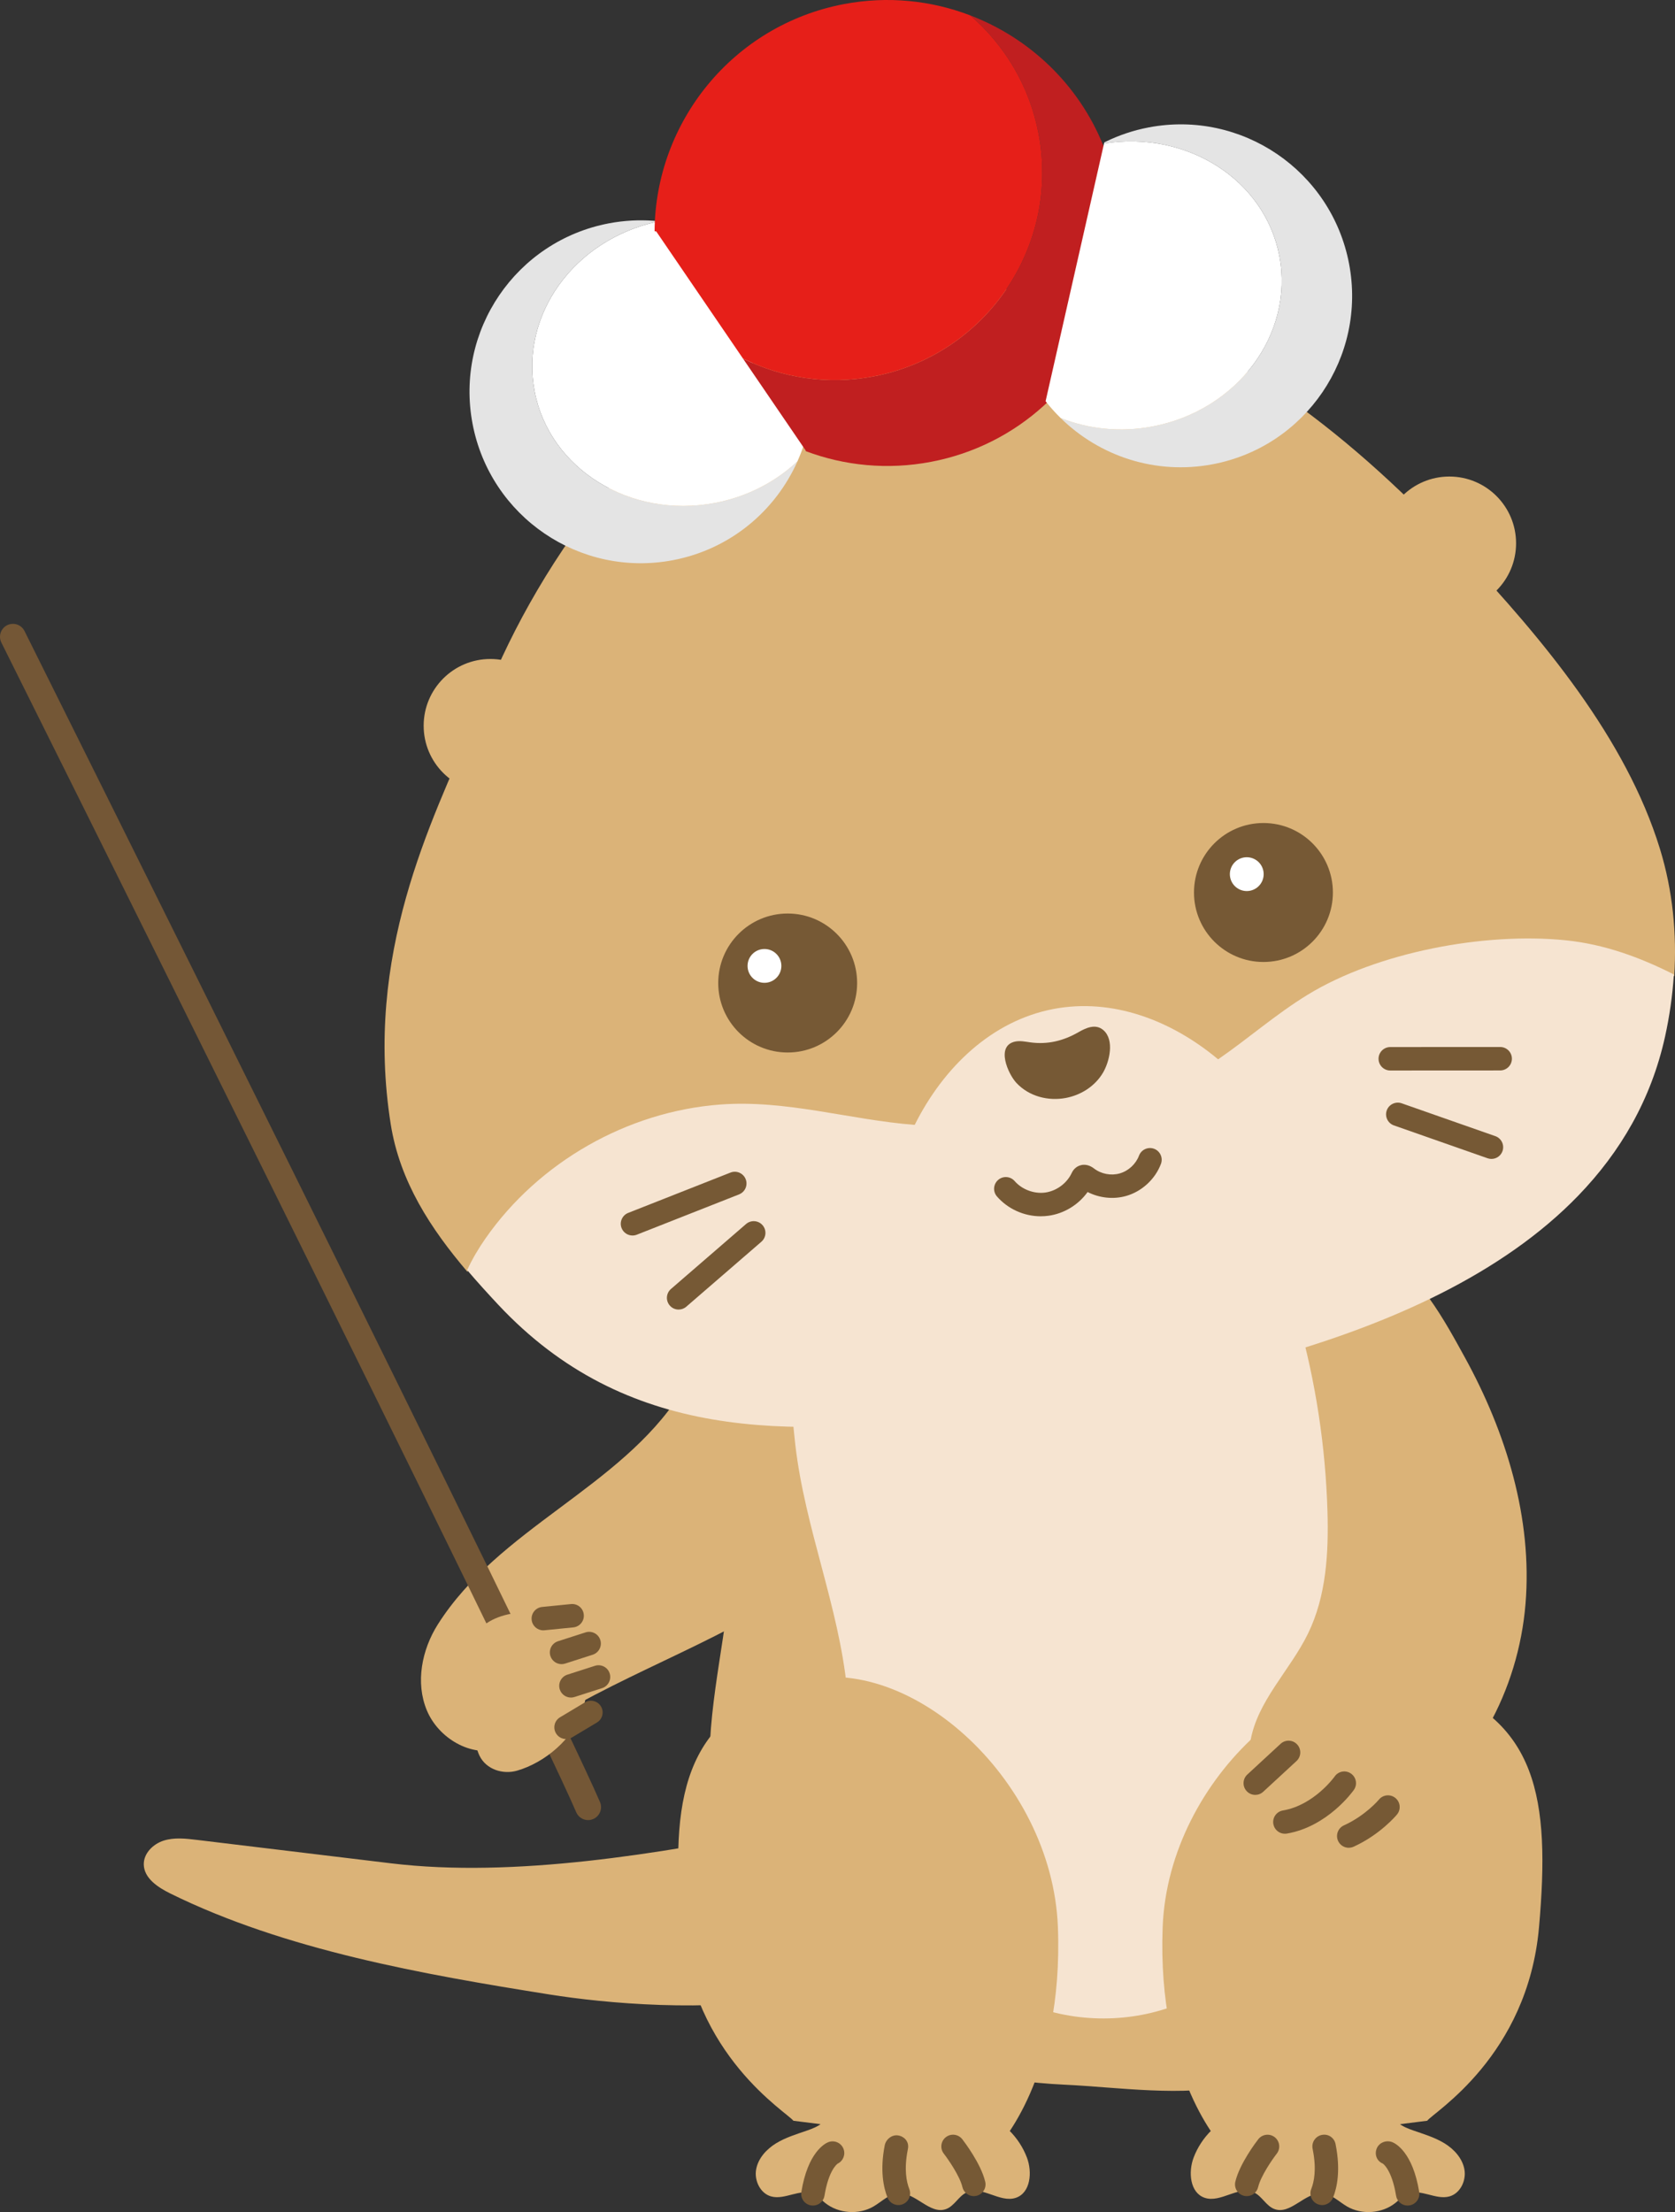
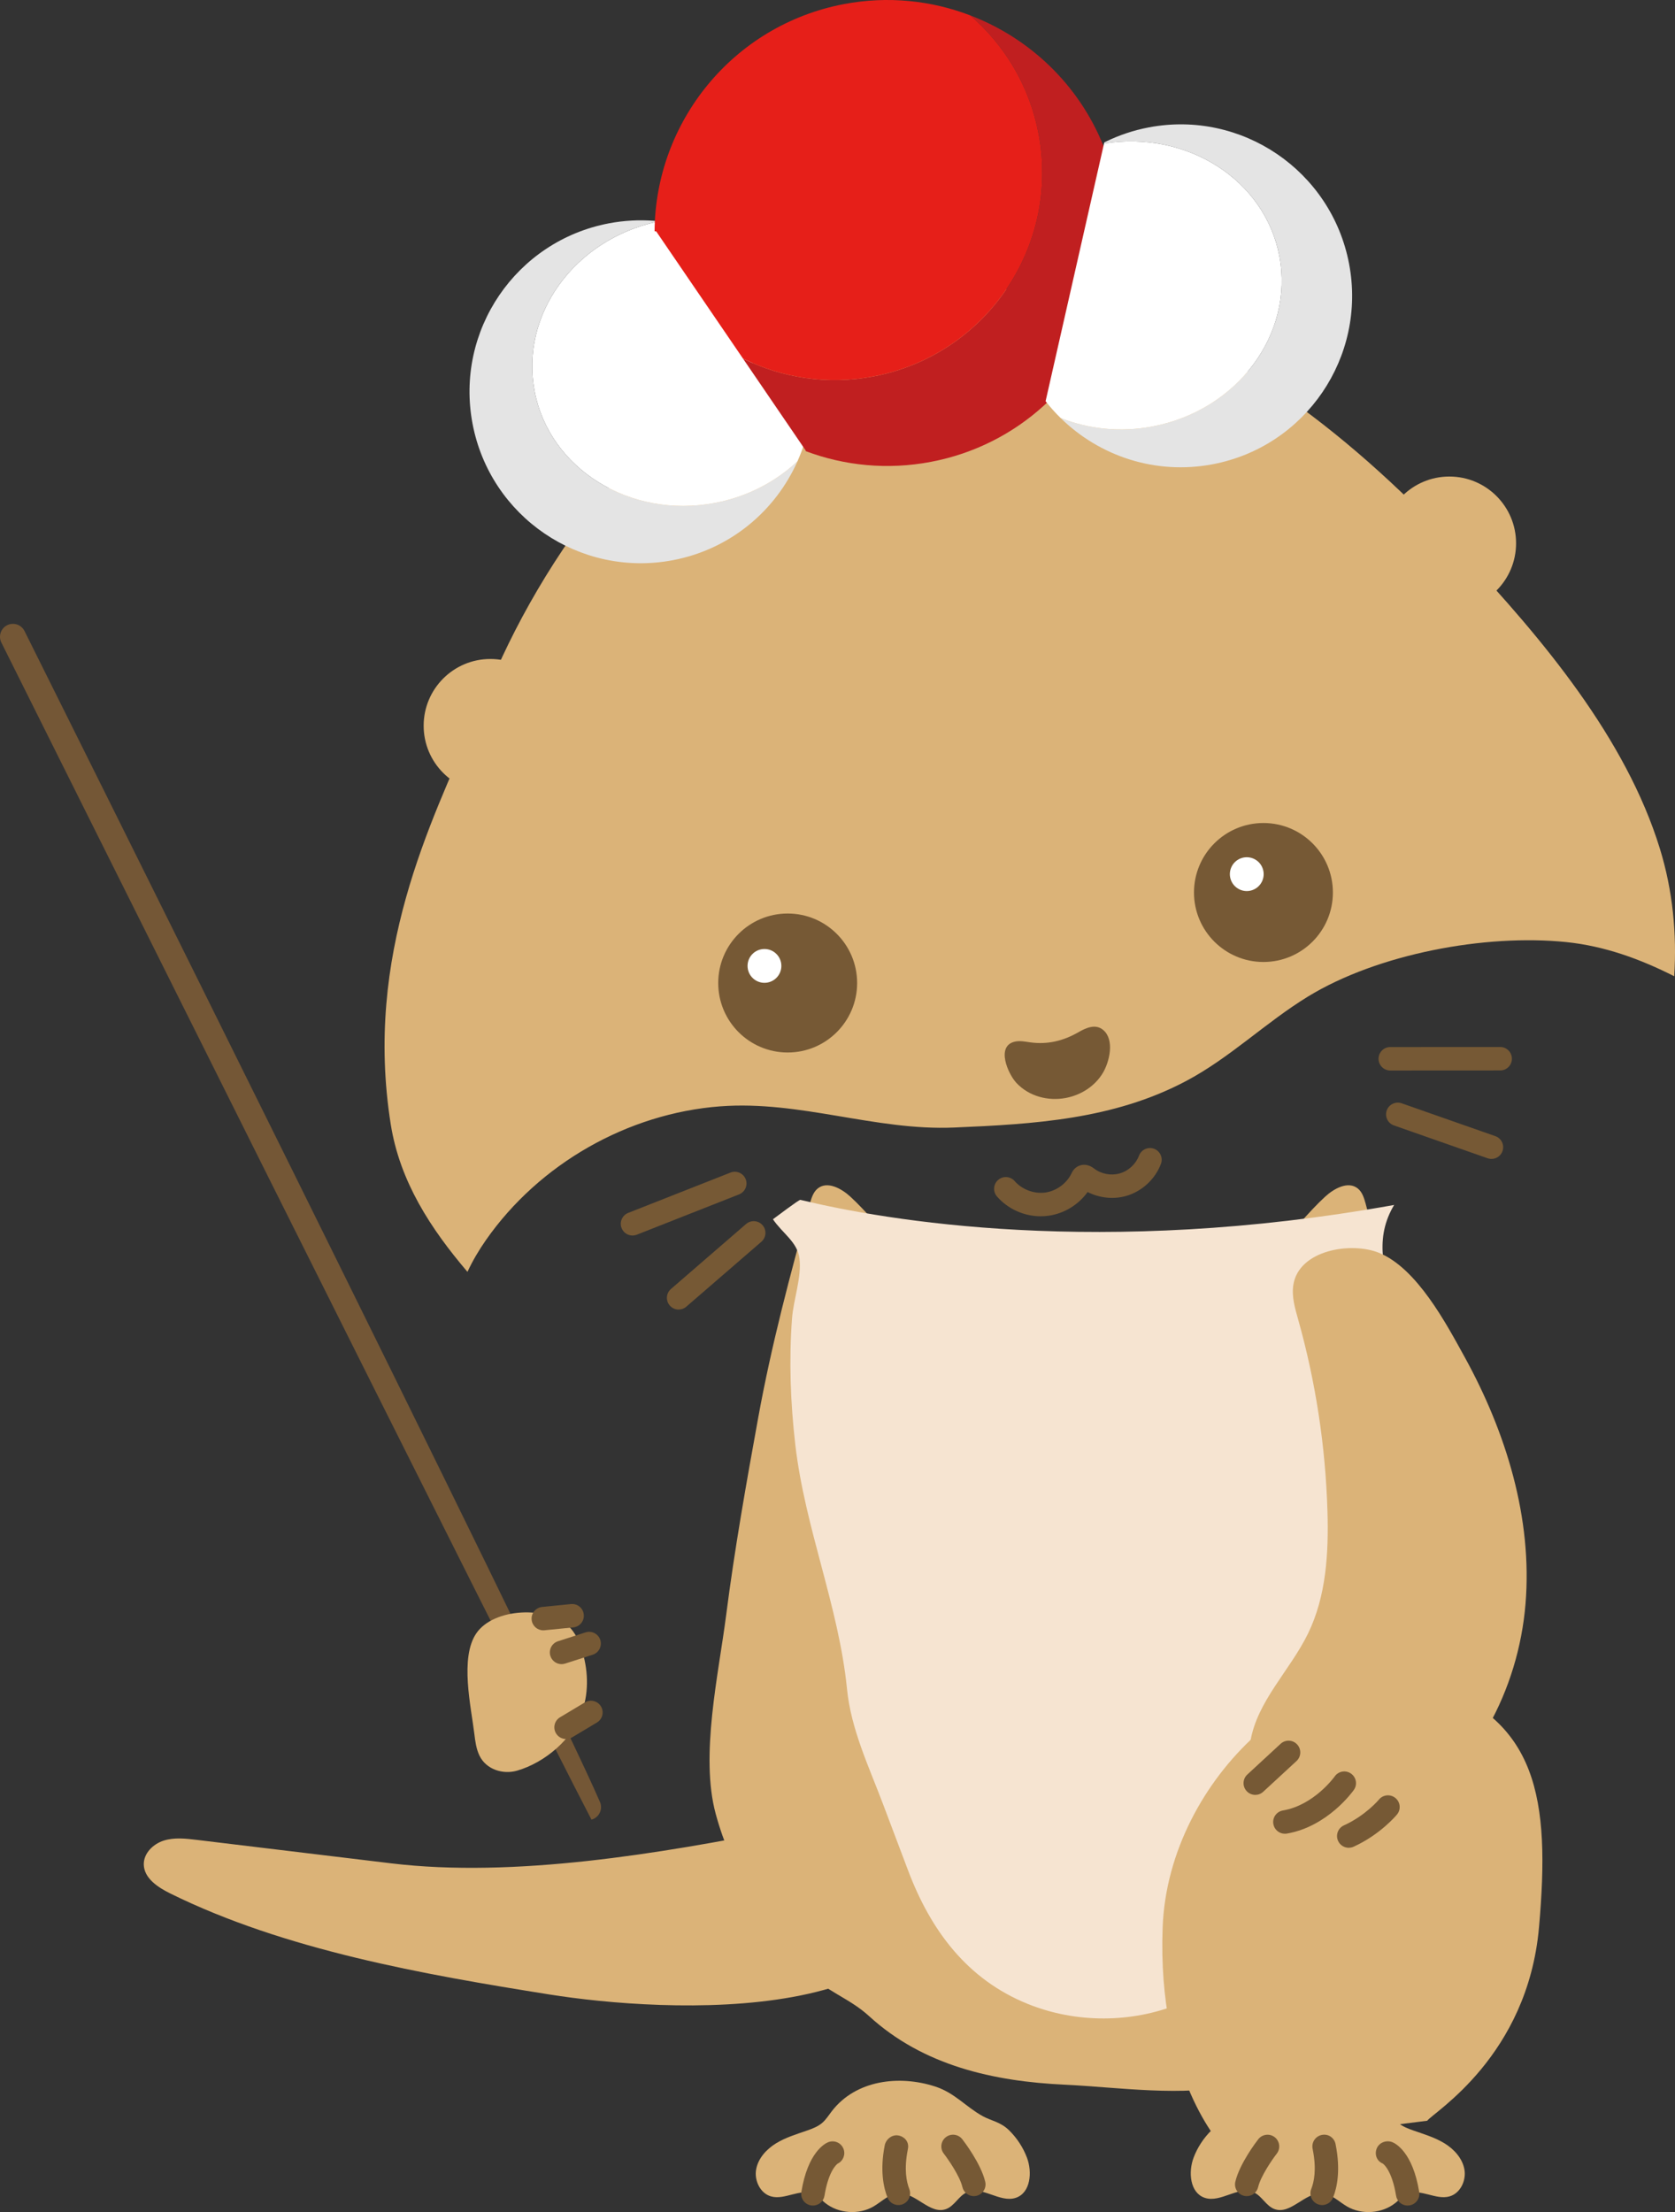
<svg xmlns="http://www.w3.org/2000/svg" id="_レイヤー_1" data-name="レイヤー_1" version="1.1" viewBox="0 0 112.675 148.737">
  <rect x="0" y="0" width="112.675" height="148.737" fill="#333333" stroke="none" />
  <defs>
    <style>
      .st0 {
        fill: #cfb2aa;
      }

      .st1 {
        fill: #c01f20;
      }

      .st2 {
        fill: #dbb378;
      }

      .st3 {
        fill: #e4e4e4;
      }

      .st4 {
        fill: #fff;
      }

      .st5 {
        fill: #745736;
      }

      .st6 {
        fill: #e61f19;
      }

      .st7 {
        fill: #f6e4d1;
      }

      .st8 {
        fill: #765935;
      }
    </style>
  </defs>
-   <path class="st2" d="M46.266,92.796c-.153.319-.318.631-.509.928-4.047,6.304-12.214,9.048-16.303,15.496-1.083,1.708-1.519,3.922-.739,5.787s2.957,3.165,4.896,2.589c.665-.198,1.255-.585,1.837-.963,5.999-3.999,12.477-5.932,18.349-9.922.319-.217.647-.442.861-.764.229-.345.304-.766.369-1.174.482-3.009.084-5.879.126-8.855.043-3.031,1.054-5.953,1.081-9.027.008-.958-.043-1.955-.494-2.8s-1.407-1.492-2.345-1.295c-.678.142-1.199.674-1.657,1.194-2.024,2.299-3.704,4.901-4.966,7.692-.168.372-.329.747-.506,1.115Z" />
  <g>
    <path class="st0" d="M.87,42.815s35.03,70.199,38.691,78.694" />
-     <path class="st5" d="M39.787,122.35c-.411.111-.851-.094-1.024-.496C35.153,113.478.263,43.545.092,43.205c-.215-.429-.041-.952.388-1.167.429-.214.952-.041,1.167.388.171.341,35.083,70.318,38.713,78.739.19.441-.013.953-.454,1.143-.039.017-.079.031-.119.042Z" />
+     <path class="st5" d="M39.787,122.35C35.153,113.478.263,43.545.092,43.205c-.215-.429-.041-.952.388-1.167.429-.214.952-.041,1.167.388.171.341,35.083,70.318,38.713,78.739.19.441-.013.953-.454,1.143-.039.017-.079.031-.119.042Z" />
  </g>
  <path class="st2" d="M38.267,109.362c.407.395.655.925.836,1.462.458,1.357.529,2.864.07,4.22-.635,1.879-2.505,3.464-4.389,4.012-.944.274-2.071-.073-2.525-.998-.224-.457-.29-.973-.351-1.478-.216-1.801-.995-5.128.14-6.769,1.183-1.711,4.791-1.836,6.218-.45Z" />
  <path class="st8" d="M36.546,109.621c-.4,0-.743-.303-.783-.71-.044-.433.273-.82.706-.862l1.939-.194c.442-.043.82.273.862.706.044.433-.273.82-.706.862l-1.939.194c-.027.003-.053.004-.079.004Z" />
  <path class="st8" d="M37.775,111.894c-.333,0-.643-.213-.75-.547-.133-.414.095-.858.509-.992l1.855-.596c.419-.133.86.096.992.509.133.414-.095.858-.509.992l-1.855.596c-.08.026-.162.038-.242.038Z" />
-   <path class="st8" d="M38.406,114.141c-.333,0-.643-.213-.75-.547-.133-.414.095-.858.509-.992l1.855-.596c.419-.133.86.096.992.509.133.414-.095.858-.509.992l-1.855.596c-.08.026-.162.038-.242.038Z" />
  <path class="st8" d="M38.079,116.931c-.268,0-.529-.137-.677-.383-.224-.374-.103-.858.271-1.081l1.672-1.001c.373-.224.858-.102,1.081.271.224.374.103.858-.271,1.081l-1.672,1.001c-.127.076-.267.112-.404.112Z" />
  <path class="st2" d="M17.74,124.254c-1.503-.181-3.005-.362-4.508-.544-.74-.089-1.508-.176-2.219.049s-1.352.853-1.341,1.599c.013.936.957,1.55,1.796,1.963,7.733,3.81,17.029,5.436,25.491,6.784,7.613,1.213,27.255,2.44,26.438-9.637-.419-6.187-7.227-2.162-10.772-1.462-8.194,1.618-18.021,3.282-26.313,2.282-2.857-.345-5.715-.689-8.572-1.034Z" />
  <path class="st2" d="M100.079,115.335c-.4-4.035-1.078-8.043-2.028-11.985-.845-3.507-2.3-6.543-3.469-9.851-1.398-3.957-1.585-8.503-2.719-12.574-.104-.373-.223-.77-.525-1.013-.642-.517-1.586-.011-2.193.546-1.127,1.034-2.059,2.265-3.173,3.313-3.108,2.923-7.443,4.218-11.729,4.35-.319.015-.639.026-.959.031-.037,0-.075,0-.112,0-.037,0-.075,0-.112,0-.32-.005-.64-.016-.959-.015-4.285-.148-8.621-1.443-11.729-4.366-1.114-1.048-2.046-2.278-3.173-3.313-.607-.557-1.552-1.063-2.193-.546-.301.243-.421.64-.525,1.013-1.334,4.789-2.588,9.506-3.478,14.399-.802,4.412-1.588,8.831-2.157,13.28-.508,3.97-1.764,9.439-.702,13.356,1.063,3.923,3.327,7.602,6.093,10.56,1.306,1.396,2.859,1.792,4.22,3.037,3.644,3.334,8.373,4.392,13.176,4.615,3.507.162,8.045.852,11.469-.012,2.943-.743,7.283-2.856,9.726-4.676,2.336-1.74,3.839-4.348,5.276-6.881,2.507-4.417,2.465-8.32,1.975-13.266Z" />
  <path class="st7" d="M93.688,81.181c.03-.055.064-.108.095-.162-19.764,3.55-34.228,1.038-39.942-.342-.096-.023-1.657,1.174-1.847,1.304.641.944,1.639,1.524,1.782,2.614.167,1.272-.404,2.78-.499,4.069-.209,2.825-.103,5.661.222,8.478.645,5.594,2.928,10.884,3.477,16.418.269,2.712,1.462,5.197,2.42,7.734l1.692,4.478c1.513,4.003,3.957,7.325,8.068,8.977,3.228,1.297,6.958,1.291,10.182-.017,2.275-.923,4.267-2.439,6.081-4.07,1.547-1.391,2.062-3.057,2.855-4.961,1.962-4.713,2.914-9.836,2.827-14.938-.082-4.78,1.704-9.778,2.258-14.607.301-2.617,1.067-5.643.419-8.229-.574-2.292-1.375-4.434-.091-6.745Z" />
  <path class="st2" d="M96.005,142.596c.426-.575,6.755-4.342,7.522-13.008s-.085-14.029-7.522-16.43c-7.438-2.401-17.411,6.299-17.795,16.43s4.028,14.734,4.028,14.734l13.767-1.726Z" />
  <g>
    <path class="st2" d="M93.425,141.962c-1.625-2.119-4.554-2.451-6.96-1.668-1.325.431-2.066,1.373-3.209,1.998-.58.317-1.19.376-1.777.959-.519.516-.93,1.141-1.188,1.826-.367.977-.244,2.362.744,2.698,1.083.369,2.297-.852,3.327-.356.532.256.809.902,1.361,1.111,1.089.413,2.053-1.133,3.215-1.054.637.043,1.122.561,1.674.882.998.581,2.348.483,3.253-.235.269-.214.507-.48.824-.614.88-.371,1.894.431,2.814.174.731-.204,1.14-1.068,1.006-1.814s-.693-1.359-1.34-1.756-1.384-.614-2.1-.865c-.358-.125-.722-.264-1.009-.513-.253-.219-.432-.509-.636-.775Z" />
    <path class="st8" d="M94.689,148.299c-.38,0-.714-.275-.777-.662-.288-1.776-.89-2.16-.896-2.164-.403-.165-.569-.613-.405-1.016.166-.404.652-.582,1.055-.419.225.092,1.37.687,1.801,3.345.07.43-.221.834-.652.904-.042.007-.085.01-.127.01Z" />
    <path class="st8" d="M88.939,148.265c-.097,0-.196-.018-.291-.056-.404-.161-.602-.619-.442-1.023.191-.479.364-1.325.105-2.634-.004-.019-.021-.115-.023-.133-.053-.432.254-.826.685-.879.437-.06.812.244.876.664.341,1.73.091,2.888-.178,3.565-.123.309-.419.497-.733.497Z" />
    <path class="st8" d="M83.867,147.665c-.06,0-.12-.007-.181-.021-.424-.1-.687-.524-.587-.948.286-1.215,1.415-2.693,1.543-2.857.269-.344.764-.404,1.106-.139.343.267.406.762.139,1.106-.289.372-1.078,1.504-1.254,2.251-.086.363-.409.608-.766.608Z" />
  </g>
-   <path class="st2" d="M53.369,142.596c-.426-.575-6.755-4.342-7.522-13.008-.767-8.665.085-14.029,7.522-16.43,7.438-2.401,17.411,6.299,17.795,16.43.384,10.131-4.028,14.734-4.028,14.734l-13.767-1.726Z" />
  <g>
    <path class="st2" d="M55.948,141.962c1.625-2.119,4.554-2.451,6.96-1.668,1.325.431,2.066,1.373,3.209,1.998.58.317,1.19.376,1.777.959.519.516.93,1.141,1.188,1.826.367.977.244,2.362-.744,2.698-1.083.369-2.297-.852-3.327-.356-.532.256-.809.902-1.361,1.111-1.089.413-2.053-1.133-3.215-1.054-.637.043-1.122.561-1.674.882-.998.581-2.348.483-3.253-.235-.269-.214-.507-.48-.824-.614-.88-.371-1.894.431-2.814.174-.731-.204-1.14-1.068-1.006-1.814s.693-1.359,1.34-1.756,1.384-.614,2.1-.865c.358-.125.722-.264,1.009-.513.253-.219.432-.509.636-.775Z" />
    <path class="st8" d="M54.685,148.299c-.042,0-.084-.003-.127-.01-.429-.07-.722-.474-.652-.904.431-2.659,1.577-3.253,1.801-3.345.403-.163.864.028,1.028.431.159.386-.013.826-.383,1.006-.061.042-.617.474-.89,2.16-.063.387-.398.662-.778.662Z" />
    <path class="st8" d="M60.435,148.265c-.313,0-.61-.188-.732-.497-.269-.674-.519-1.831-.189-3.517.082-.415.493-.737.903-.667.418.065.718.408.669.829-.003.021-.021.122-.024.142-.257,1.309-.084,2.153.105,2.63.161.405-.035.863-.441,1.024-.095.038-.194.056-.291.056Z" />
    <path class="st8" d="M65.506,147.665c-.357,0-.68-.245-.766-.608-.175-.748-.964-1.879-1.253-2.252-.267-.344-.204-.839.14-1.106.343-.266.837-.205,1.105.139.128.165,1.256,1.642,1.542,2.857.1.424-.163.848-.587.948-.061.014-.121.021-.181.021Z" />
  </g>
  <g>
    <path class="st2" d="M98.528,91.25c2.788,5.064,4.567,10.836,4.091,16.597-.475,5.761-3.446,11.473-8.432,14.397-2.043,1.198-4.587,1.902-6.781,1.008-2.323-.947-3.707-3.665-3.298-6.141.451-2.73,2.668-4.787,3.881-7.274,1.232-2.527,1.392-5.436,1.307-8.246-.131-4.351-.794-8.686-1.972-12.876-.213-.756-.444-1.539-.324-2.315.367-2.363,3.894-2.921,5.762-2.163,2.551,1.036,4.516,4.744,5.765,7.012Z" />
    <path class="st8" d="M84.44,120.685c-.212,0-.424-.085-.58-.254-.295-.32-.274-.819.045-1.114l2.24-2.067c.32-.295.818-.277,1.114.045.295.32.274.819-.045,1.114l-2.24,2.067c-.152.14-.343.209-.535.209Z" />
    <path class="st8" d="M86.432,123.298c-.377,0-.71-.271-.776-.655-.074-.429.215-.836.644-.91,2.105-.359,3.47-2.27,3.484-2.289.249-.356.74-.442,1.098-.191.356.251.442.742.19,1.098-.07.1-1.763,2.467-4.507,2.936-.045.007-.09.011-.133.011Z" />
    <path class="st8" d="M90.73,124.242c-.301,0-.587-.172-.719-.463-.18-.397-.004-.864.392-1.044,1.465-.665,2.346-1.723,2.355-1.733.277-.337.774-.384,1.109-.108.336.276.385.773.108,1.109-.045.055-1.126,1.353-2.921,2.167-.105.048-.217.07-.325.07Z" />
  </g>
  <path class="st2" d="M48.459,74.388c5.359-.405,10.431,1.651,15.713,1.426,5.391-.23,10.728-.542,15.611-3.126,2.952-1.562,5.353-3.937,8.19-5.675,4.691-2.873,11.922-4.229,17.387-3.669,2.56.262,4.965,1.132,7.262,2.297.182-2.856-.097-5.758-.959-8.562-2.287-7.446-7.915-14.134-13.23-19.802-.01.008-.02.017-.031.025-.346-.369-.692-.735-1.034-1.095C64.322,1.442,39.905,28.477,32.652,46.801c-.236.597-.496,1.216-.77,1.853-.012,0-.025-.002-.037-.003-2.87,6.677-7.365,15.557-5.562,26.934.613,3.868,2.697,7.038,5.163,9.933.347-.751.776-1.471,1.243-2.139,3.581-5.126,9.534-8.52,15.769-8.992Z" />
  <circle class="st8" cx="52.986" cy="66.096" r="4.672" />
  <circle class="st8" cx="84.99" cy="60.01" r="4.672" />
  <circle class="st4" cx="51.424" cy="64.946" r="1.137" />
  <circle class="st4" cx="83.868" cy="58.776" r="1.137" />
  <circle class="st2" cx="32.987" cy="48.797" r="4.488" />
  <circle class="st2" cx="97.496" cy="36.53" r="4.488" />
  <g>
    <path class="st3" d="M35.959,26.293c-.976-5.135,2.676-10.152,8.193-11.373l-.041-.06c-.037-.003-.074-.009-.111-.012-.994-.076-2.015-.026-3.041.169-6.254,1.189-10.361,7.224-9.171,13.478,1.189,6.254,7.224,10.361,13.478,9.171,3.858-.734,6.895-3.313,8.379-6.649-1.465,1.376-3.366,2.384-5.547,2.799-5.707,1.085-11.142-2.283-12.138-7.523Z" />
    <path class="st4" d="M54.17,29.595l-10.017-14.675c-5.517,1.221-9.17,6.238-8.193,11.373.996,5.24,6.431,8.608,12.138,7.523,2.181-.415,4.082-1.423,5.547-2.799.2-.449.374-.912.515-1.386.004-.012.006-.024.01-.036Z" />
  </g>
  <path class="st1" d="M74.226,9.807c-1.654-4.114-4.961-7.246-8.966-8.774,2.31,1.987,3.99,4.737,4.604,7.963,1.439,7.569-3.53,14.873-11.099,16.312-3.102.59-6.159.102-8.786-1.199l4.223,6.187c-.003.012-.006.024-.01.036,2.603.98,5.499,1.279,8.432.722s5.517-1.899,7.578-3.766c.195-.176.383-.358.568-.544l3.697-16.294c-.076-.216-.156-.431-.241-.643Z" />
  <path class="st6" d="M69.864,8.995c-.613-3.226-2.294-5.976-4.604-7.963-2.619-.999-5.533-1.319-8.489-.757-7.477,1.422-12.692,7.939-12.738,15.273.037.003.073.008.11.011l5.836,8.549c2.627,1.301,5.684,1.789,8.786,1.199,7.57-1.439,12.539-8.743,11.099-16.312Z" />
  <path class="st3" d="M86.063,17.22c-.976-5.135-6.215-8.461-11.796-7.572l.016-.071c.033-.017.065-.036.099-.052.897-.436,1.864-.764,2.891-.959,6.254-1.189,12.289,2.917,13.478,9.171,1.189,6.254-2.917,12.289-9.171,13.478-3.858.734-7.63-.551-10.234-3.11,1.868.742,4.006.982,6.187.567,5.707-1.085,9.526-6.213,8.53-11.453Z" />
  <path class="st4" d="M70.336,26.975l3.931-17.327c5.58-.889,10.819,2.437,11.796,7.572.996,5.24-2.822,10.368-8.53,11.453-2.181.415-4.319.175-6.187-.567-.351-.345-.682-.711-.988-1.1-.008-.01-.015-.02-.022-.03Z" />
-   <path class="st7" d="M105.337,63.225c-5.465-.56-12.696.796-17.387,3.669-2.109,1.291-3.977,2.934-6.009,4.334-3.169-2.648-7.138-4.134-11.07-3.386-4.136.787-7.391,3.895-9.34,7.793-4.358-.335-8.627-1.705-13.095-1.367-6.235.471-12.188,3.865-15.769,8.991-.467.668-.896,1.388-1.243,2.139.672.789,1.371,1.558,2.078,2.314,8.577,9.167,19.438,8.938,31.228,7.468.328-.041.679-.088,1.016-.131,2.93,1.443,6.622,1.762,10.493,1.026s7.213-2.399,9.408-4.83c7.85-2.228,15.423-5.577,20.525-10.857,2.828-2.928,4.897-6.446,5.834-10.69.302-1.37.503-2.768.592-4.176-2.298-1.165-4.702-2.035-7.262-2.297Z" />
  <path class="st8" d="M70.01,81.781c-1.114,0-2.207-.485-2.944-1.331-.287-.328-.252-.826.076-1.112.328-.286.825-.253,1.112.076.5.573,1.316.873,2.062.77.753-.106,1.449-.618,1.772-1.306.043-.087.117-.238.281-.367.272-.216.739-.317,1.226.058.481.369,1.143.497,1.729.329.584-.167,1.081-.625,1.296-1.195.153-.407.607-.612,1.015-.461.408.153.613.608.46,1.015-.386,1.028-1.282,1.854-2.337,2.156-.854.245-1.803.141-2.596-.263-.615.855-1.572,1.447-2.626,1.594-.175.025-.349.036-.524.036Z" />
  <path class="st8" d="M71.7,73.824c1.02-.194,1.959-.79,2.493-1.691.441-.744.797-2.216.022-2.875-.521-.443-1.163-.145-1.675.149-1.02.585-2.076.837-3.229.68-.344-.047-.694-.125-1.033-.051-1.312.287-.462,2.184.097,2.78.843.9,2.13,1.236,3.325,1.008Z" />
  <path class="st8" d="M42.548,83.074c-.315,0-.611-.189-.734-.499-.16-.405.04-.862.444-1.022l6.88-2.711c.408-.16.863.039,1.023.444s-.04.862-.444,1.022l-6.88,2.711c-.095.037-.193.055-.289.055Z" />
  <path class="st8" d="M45.65,88.053c-.22,0-.441-.092-.596-.273-.285-.329-.248-.827.081-1.112l5.051-4.367c.328-.284.827-.249,1.112.08s.248.827-.081,1.112l-5.051,4.367c-.148.129-.332.192-.515.192Z" />
  <path class="st8" d="M93.521,71.979c-.435,0-.788-.353-.788-.788,0-.435.352-.788.788-.789l7.395-.004h0c.435,0,.788.353.788.788,0,.435-.352.788-.788.789l-7.395.004h0Z" />
  <path class="st8" d="M100.328,77.924c-.087,0-.175-.014-.26-.044l-6.301-2.209c-.411-.144-.627-.594-.484-1.005.145-.411.597-.624,1.004-.483l6.301,2.209c.411.144.627.594.484,1.005-.114.324-.418.527-.744.527Z" />
</svg>